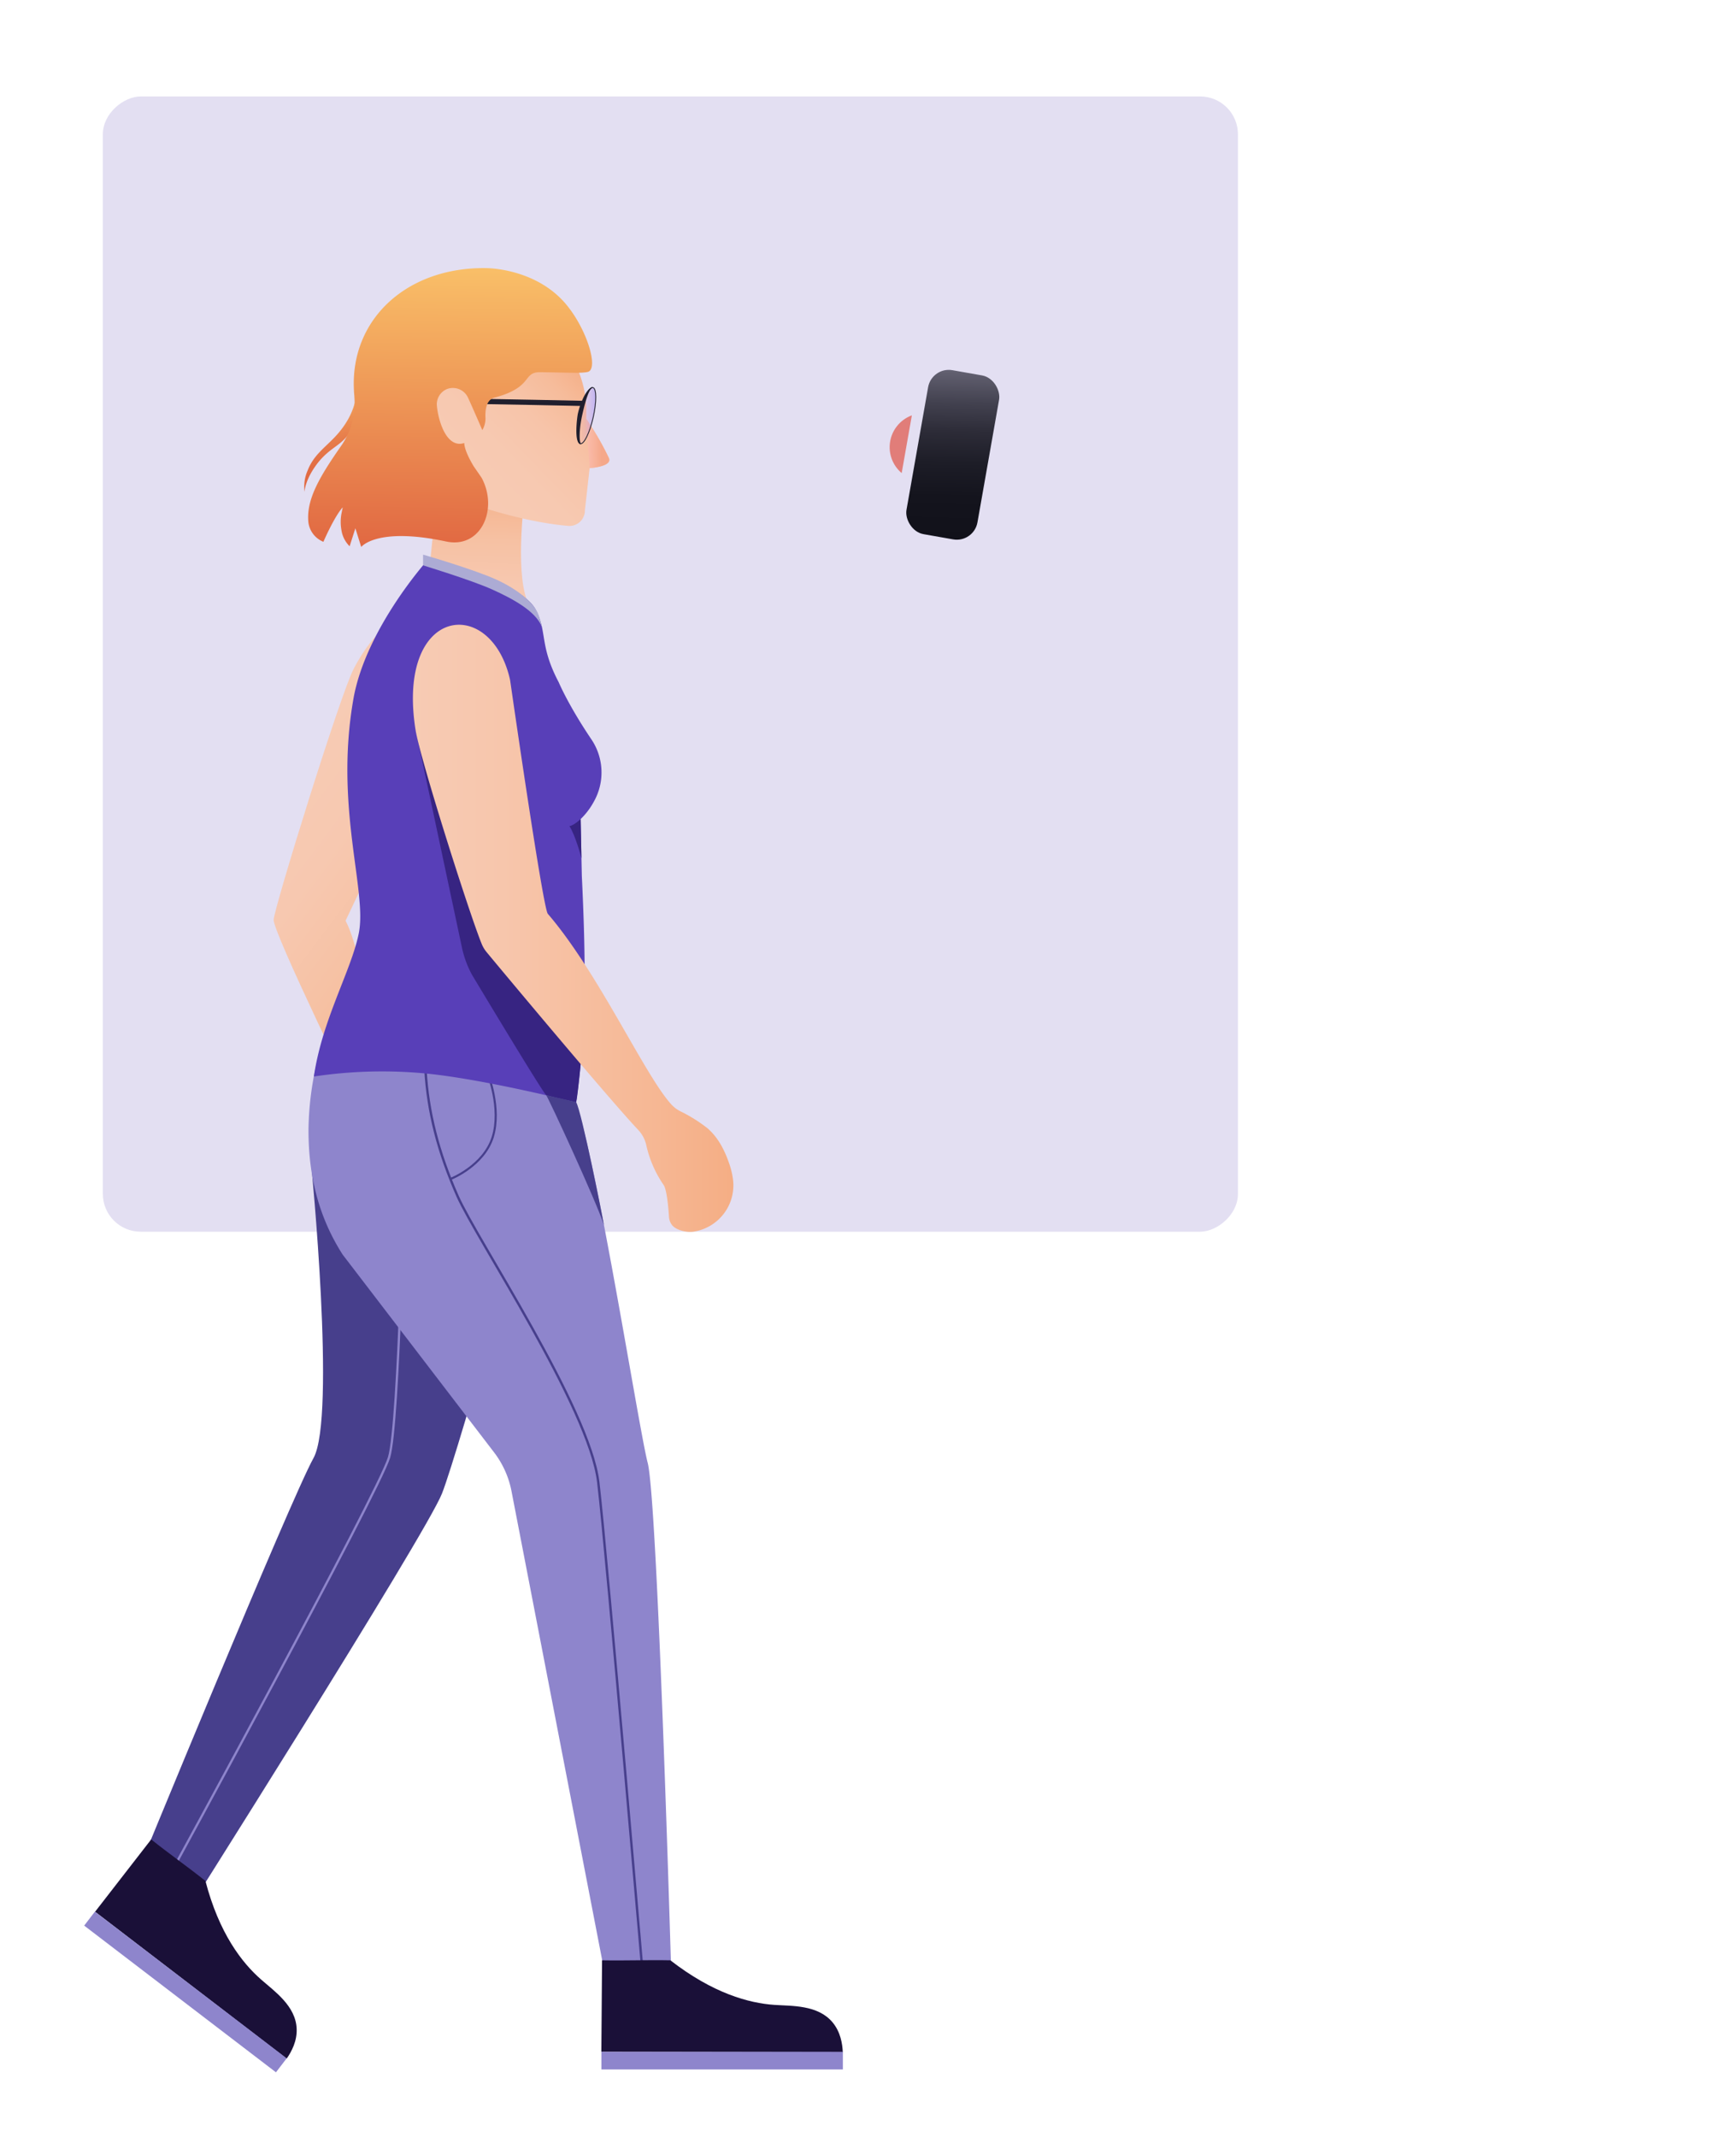
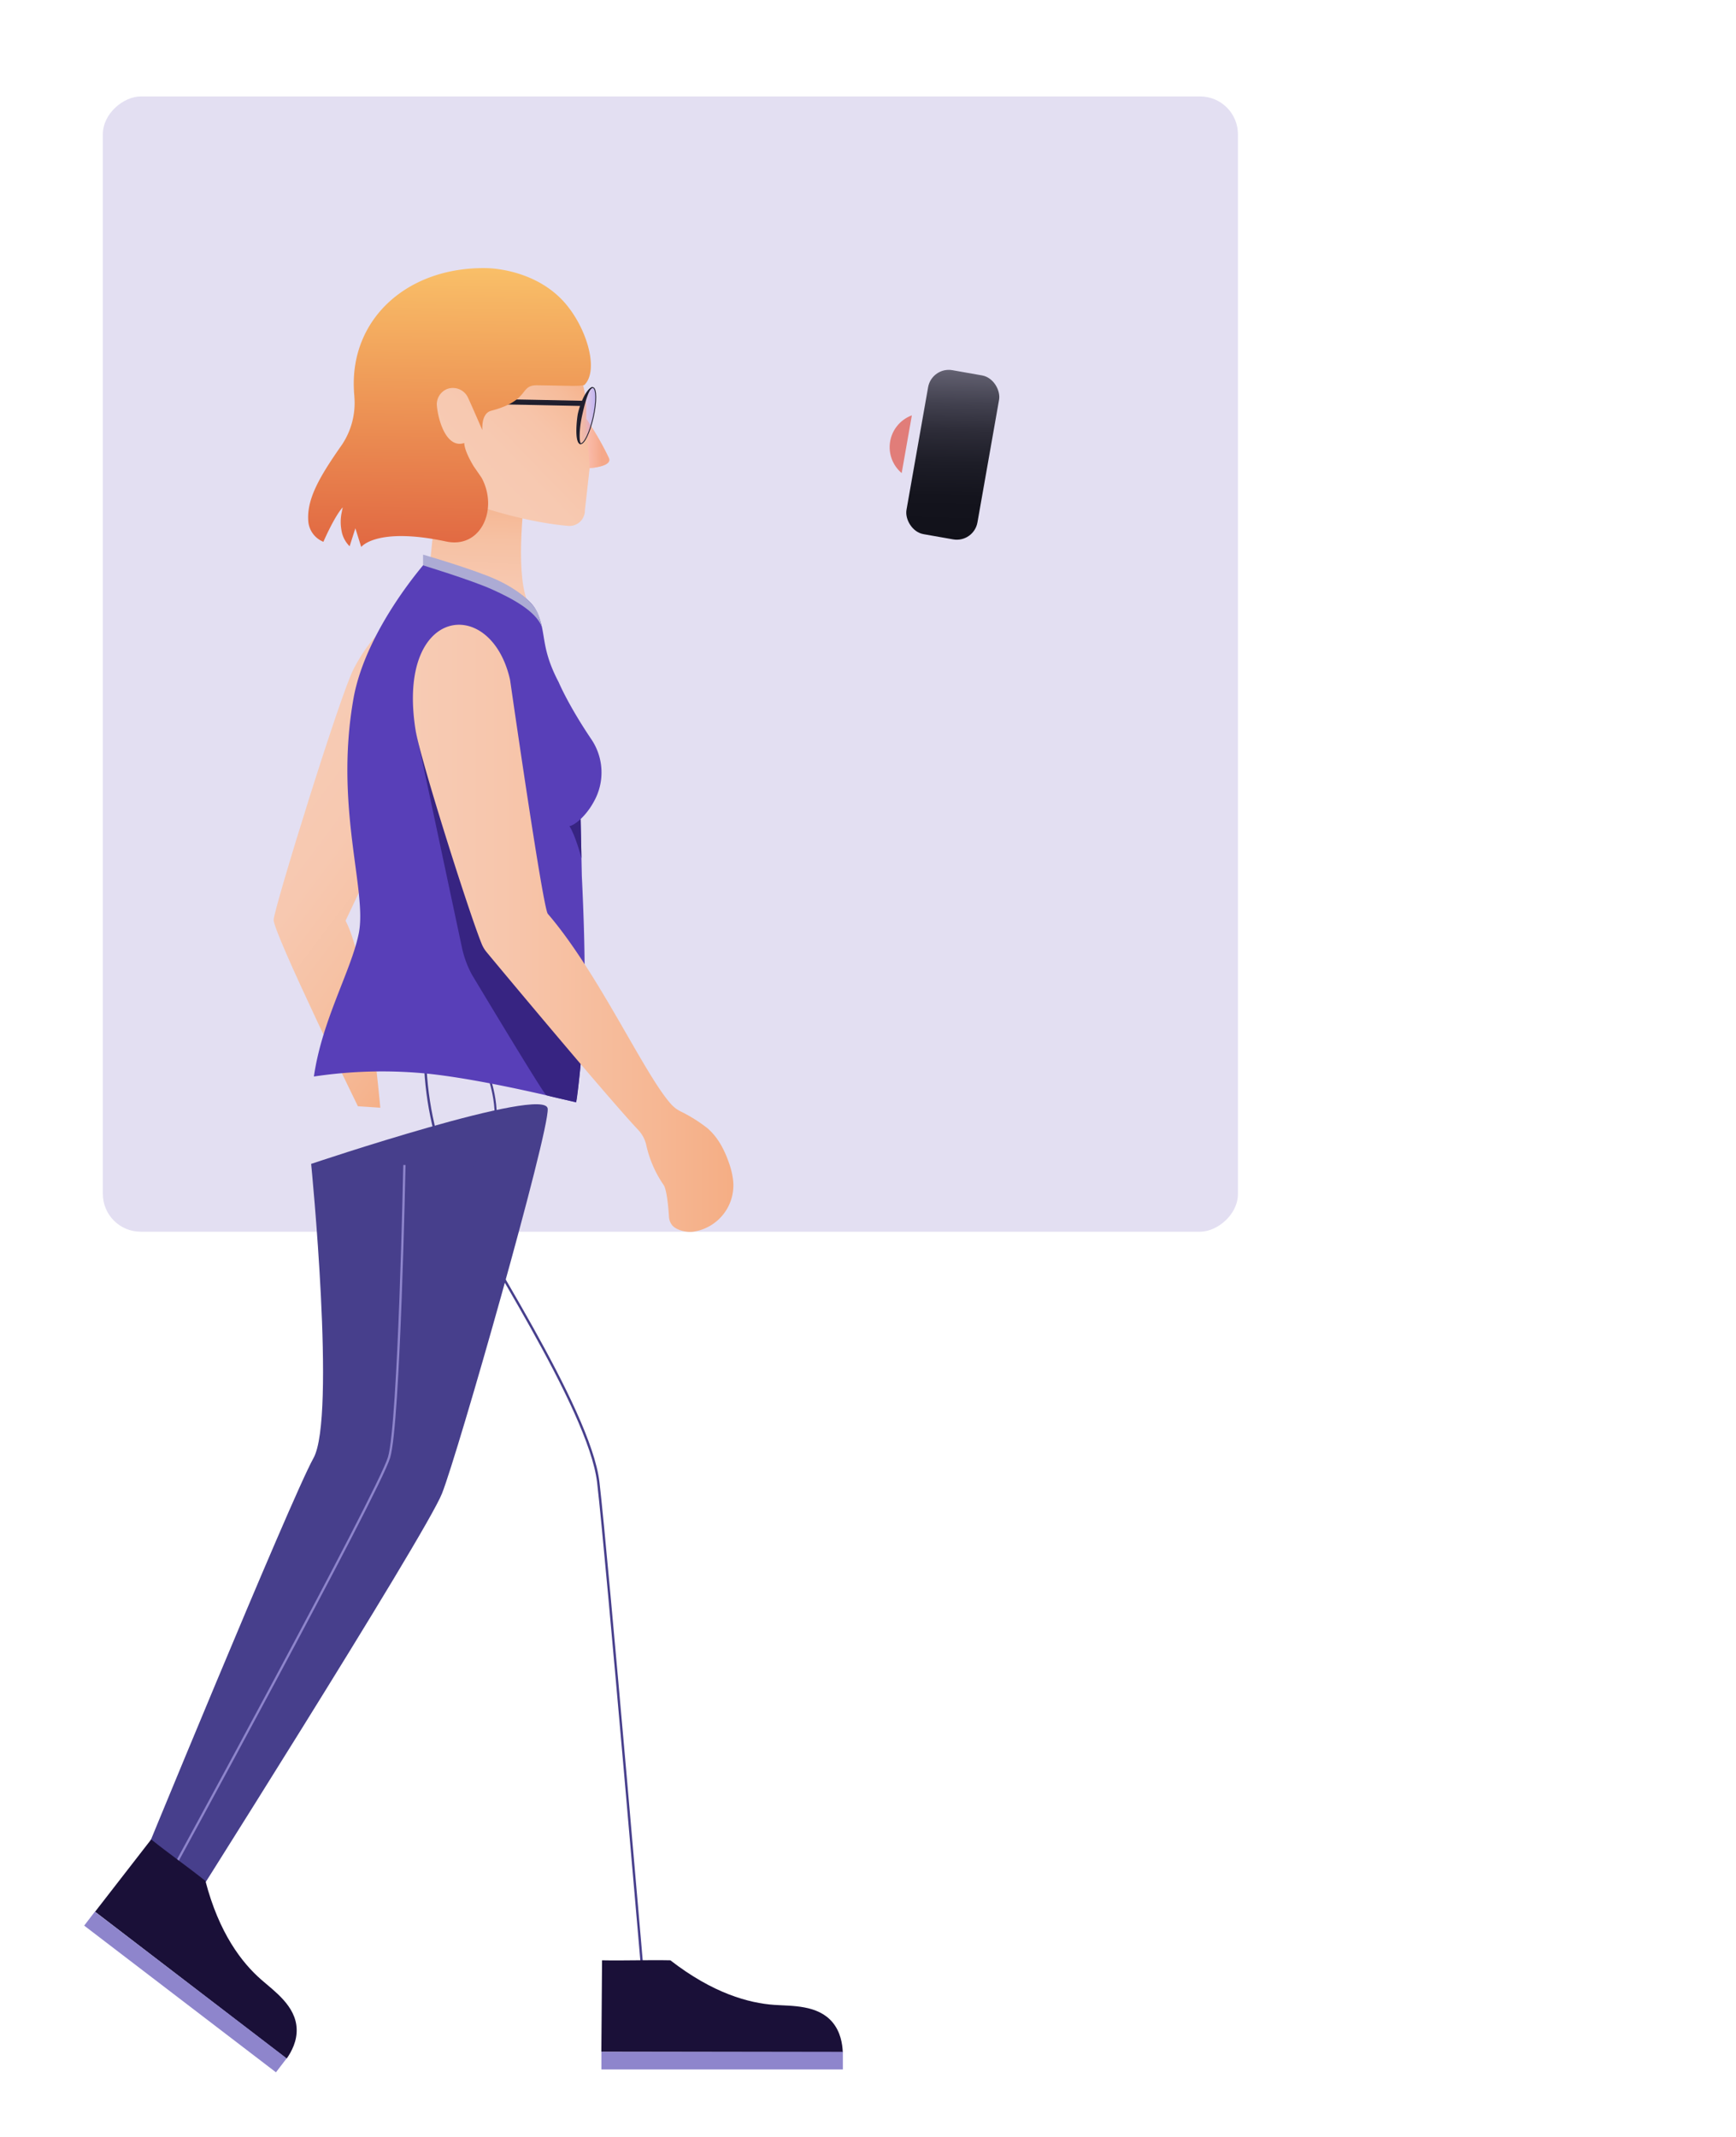
<svg xmlns="http://www.w3.org/2000/svg" xmlns:xlink="http://www.w3.org/1999/xlink" viewBox="0 0 650 800">
  <defs>
    <style>.cls-1{fill:#fff;}.cls-2{fill:#e3dff2;}.cls-3{fill:url(#linear-gradient);}.cls-4{fill:url(#linear-gradient-2);}.cls-5{fill:url(#linear-gradient-3);}.cls-6{fill:#473f8c;}.cls-10,.cls-16,.cls-7,.cls-9{fill:none;}.cls-7{stroke:#8e85cc;stroke-width:0.85px;}.cls-10,.cls-16,.cls-17,.cls-7,.cls-9{stroke-miterlimit:10;}.cls-8{fill:#8e85cc;}.cls-10,.cls-9{stroke:#473f8c;}.cls-9{stroke-width:0.89px;}.cls-10{stroke-width:0.79px;}.cls-11{fill:#583fb8;}.cls-12{fill:#372482;}.cls-13{fill:url(#linear-gradient-4);}.cls-14{fill:url(#linear-gradient-5);}.cls-15{opacity:0.8;fill:url(#Unbenannter_Verlauf_103);}.cls-16,.cls-17{stroke:#201f2e;}.cls-16{stroke-width:1.95px;}.cls-17{stroke-width:0.32px;fill:url(#linear-gradient-6);}.cls-18{fill:#201f2e;}.cls-19{fill:#e17d79;}.cls-20{fill:url(#linear-gradient-7);}.cls-21{fill:url(#linear-gradient-8);}.cls-22{fill:#acabd4;}.cls-23{fill:#1a1038;}</style>
    <linearGradient id="linear-gradient" x1="-951.13" y1="888.35" x2="-949.31" y2="924.93" gradientTransform="matrix(1.19, -0.18, 0.15, 0.99, 1115.08, -906)" gradientUnits="userSpaceOnUse">
      <stop offset="0" stop-color="#f9bf68" />
      <stop offset="0.04" stop-color="#f7b965" />
      <stop offset="0.32" stop-color="#ee9656" />
      <stop offset="0.58" stop-color="#e77d4b" />
      <stop offset="0.81" stop-color="#e26d44" />
      <stop offset="1" stop-color="#e16842" />
    </linearGradient>
    <linearGradient id="linear-gradient-2" x1="453.61" y1="-3330.74" x2="565.49" y2="-3330.74" gradientTransform="matrix(0.75, 0.6, -0.55, 0.73, -2073.61, 2460.09)" gradientUnits="userSpaceOnUse">
      <stop offset="0" stop-color="#f7cbb4" />
      <stop offset="0.29" stop-color="#f7c8b0" />
      <stop offset="0.59" stop-color="#f6c1a3" />
      <stop offset="0.89" stop-color="#f5b48f" />
      <stop offset="1" stop-color="#f5ae85" />
    </linearGradient>
    <linearGradient id="linear-gradient-3" x1="-342.89" y1="414.05" x2="-342.89" y2="345.31" gradientTransform="matrix(1.11, 0.04, 0.02, 0.82, 553.23, -90.37)" xlink:href="#linear-gradient-2" />
    <linearGradient id="linear-gradient-4" x1="149.96" y1="356.59" x2="269.51" y2="356.59" gradientTransform="matrix(1, 0, 0, 1, 4.04, -8.56)" gradientUnits="userSpaceOnUse">
      <stop offset="0" stop-color="#f7cbb4" />
      <stop offset="0.29" stop-color="#f7c6ac" />
      <stop offset="0.74" stop-color="#f6b895" />
      <stop offset="1" stop-color="#f5ae85" />
    </linearGradient>
    <linearGradient id="linear-gradient-5" x1="230.38" y1="118.91" x2="281.36" y2="67.94" gradientTransform="translate(-64.3 63.07) rotate(0.75)" gradientUnits="userSpaceOnUse">
      <stop offset="0" stop-color="#f7cbb4" />
      <stop offset="0.39" stop-color="#f7c9b1" />
      <stop offset="0.63" stop-color="#f7c4a9" />
      <stop offset="0.82" stop-color="#f6bc9b" />
      <stop offset="0.99" stop-color="#f5af87" />
      <stop offset="1" stop-color="#f5ae85" />
    </linearGradient>
    <linearGradient id="Unbenannter_Verlauf_103" x1="284.96" y1="99.24" x2="293.85" y2="99.24" gradientTransform="translate(-64.3 63.07) rotate(0.75)" gradientUnits="userSpaceOnUse">
      <stop offset="0" stop-color="#fcbeb1" />
      <stop offset="0.42" stop-color="#f8ad96" />
      <stop offset="0.66" stop-color="#f5a385" />
    </linearGradient>
    <linearGradient id="linear-gradient-6" x1="216.25" y1="155.62" x2="223.07" y2="155.62" gradientTransform="translate(323.38 -92.8) rotate(77.35)" gradientUnits="userSpaceOnUse">
      <stop offset="0" stop-color="#fcbeb1" stop-opacity="0.2" />
      <stop offset="0.35" stop-color="#deacc6" stop-opacity="0.29" />
      <stop offset="1" stop-color="#9b85f5" stop-opacity="0.5" />
    </linearGradient>
    <linearGradient id="linear-gradient-7" x1="107.71" y1="86.55" x2="106.95" y2="149.93" gradientTransform="matrix(1.06, -0.17, 0.19, 0.98, 221.03, 72.45)" gradientUnits="userSpaceOnUse">
      <stop offset="0" stop-color="#646273" />
      <stop offset="0.02" stop-color="#605e6e" />
      <stop offset="0.19" stop-color="#434250" />
      <stop offset="0.36" stop-color="#2d2c38" />
      <stop offset="0.55" stop-color="#1d1d27" />
      <stop offset="0.75" stop-color="#14141d" />
      <stop offset="1" stop-color="#11111a" />
    </linearGradient>
    <linearGradient id="linear-gradient-8" x1="234.14" y1="34.07" x2="234.14" y2="139.14" gradientTransform="translate(-64.3 63.07) rotate(0.75)" gradientUnits="userSpaceOnUse">
      <stop offset="0" stop-color="#f9bf68" />
      <stop offset="1" stop-color="#e16842" />
    </linearGradient>
  </defs>
  <g id="Layer_2" data-name="Layer 2">
    <g id="Layer_1-2" data-name="Layer 1">
      <rect class="cls-1" width="650" height="800" />
      <rect class="cls-2" x="38.51" y="36.11" width="425" height="425" rx="14.15" transform="translate(2.4 499.62) rotate(-90)" />
-       <path class="cls-3" d="M133.72,143a26.45,26.45,0,0,1-4,15c-5,8.2-11.49,10.29-14.54,18.15a14.9,14.9,0,0,0-1.13,8c0-.84.44-4.32,3.69-9.13,4.41-6.53,8.69-7.61,11.79-11.24C137.79,154.13,133.87,143,133.72,143Z" />
      <path class="cls-4" d="M142.39,414.69s-4.63-54.22-13-70c.12-.13,20.94-44.54,20.94-44.54l18.35-39.21c12.21-27.61-16.08-49-36.22-10.62-5,9.45-29.74,89.33-30,94S134,414.14,134,414.14Z" />
      <path class="cls-5" d="M164.52,176.57l-4.21,41c-.74,7.09,6.76,13.59,16.47,14.61h0c9.7,1,25.31,4.78,20.59-7.29s-.71-40.92-.71-40.92Z" />
      <path class="cls-6" d="M116.5,435.72s9.42,94.82.87,110.15S50.63,703,50.63,703l14.51,20.4s94.24-148.79,100.36-164.3,40.12-135,39.58-144S116.5,435.72,116.5,435.72Z" />
      <path class="cls-7" d="M151.42,436.14s-1.93,96.51-5.73,109.42-83,158-83,158" />
-       <path class="cls-8" d="M121.29,388.3a115.83,115.83,0,0,0-5.78,34.37c-.1,18.57,4.35,33.8,12.78,47L185,543.73a34.72,34.72,0,0,1,6.6,14.94L225.89,736l25.37.54s-5.06-174.71-8.75-188.9S219.82,410.82,213.2,408.43,121.29,388.3,121.29,388.3Z" />
      <path class="cls-9" d="M241.72,751.6S227.29,582.68,224,554.85,178.45,464,171.29,447.72s-11.07-31.26-12-47.37" />
      <path class="cls-10" d="M182.6,401.87s5.24,13,1.9,23.78-15.68,15.66-15.68,15.66" />
      <path class="cls-11" d="M215.7,412.72c4.1-28,3.58-54.91,2.15-84.82l-.45-21.26a26.55,26.55,0,0,0,4.92-6.48,22.19,22.19,0,0,0-.87-23.34c-8.77-13-12.24-21.38-12.24-21.38-7.39-14-4.17-19-8.77-27.44-4.8-8.8-31.71-18.26-40.56-18.07,0,0-22.95,25.54-27.55,51.7-7.15,40.73,5.23,71.79,2,87.8-2.78,13.9-13.72,32.26-16.8,53.58a172.28,172.28,0,0,1,40.65-1.25C180.53,403.76,215.7,412.72,215.7,412.72Z" />
      <path class="cls-12" d="M176.68,364.85s26,43.34,27.78,45.08c0,.27,11.24,2.67,11.24,2.67.53-.82,2.8-24.89,2.84-27.55s-62.95-112-62.95-112L173,354.92A38.21,38.21,0,0,0,176.68,364.85Z" />
      <path class="cls-13" d="M273.05,435.65a30.19,30.19,0,0,1,1.38,5.68,17.55,17.55,0,0,1-14.84,19.77h0c-2.4.36-6-.47-7.67-2.14a5.43,5.43,0,0,1-1.44-3.48c-.2-3.15-.78-10.08-2-11.86a42.49,42.49,0,0,1-6.54-15.1,12.14,12.14,0,0,0-3-5.54c-10.82-11.47-50-58.39-56.7-66.48a11.79,11.79,0,0,1-1.88-3.12c-4.83-11.87-23.1-69.54-24.77-80.11-7.28-46.17,27.81-50.58,35.26-19.33a11,11,0,0,1,.21,1.12c1.06,7.37,12.27,85,14.06,87.05,19,22.09,36.25,60.41,46.25,71.36a11.88,11.88,0,0,0,3.4,2.57A55.94,55.94,0,0,1,265,422.46C268.24,425.34,270.87,429.28,273.05,435.65Z" />
      <path class="cls-14" d="M164,184a38,38,0,0,1-14.15-30.42c.27-20.57,16.08-37,35.33-36.78s34.62,17.13,34.35,37.69c0,.15,0,2.16,0,2.31A106.8,106.8,0,0,1,228,171.5c1.09,2.62-4.23,3.49-7.23,3.77L219,191a5.8,5.8,0,0,1-6.19,5.89C189.46,194.85,164,184,164,184Z" />
      <path class="cls-15" d="M220.77,175.27c3-.28,8.32-1.15,7.23-3.77a106.8,106.8,0,0,0-8.54-14.68Z" />
      <path class="cls-16" d="M180.12,150.28c2.7,0,38.19.74,38.19.74" />
      <ellipse class="cls-17" cx="219.66" cy="155.62" rx="10.76" ry="2.53" transform="translate(19.71 335.85) rotate(-77.35)" />
      <path class="cls-18" d="M221.88,144.92a1.31,1.31,0,0,0-.87.35c-1.84,1.36-3.74,5.59-4.64,9.59-.26,1.16-1.58,11,1,11.45l.11-.38c-.57-.4-.76-4.86.55-10.7s2.63-9.74,3.82-10Z" />
      <path class="cls-19" d="M341.42,155.5a12.69,12.69,0,0,0-3.81,21.6Z" />
      <rect class="cls-20" x="343.26" y="139.09" width="26.98" height="62.33" rx="7.85" transform="translate(34.98 -59.36) rotate(10)" />
-       <path class="cls-21" d="M210.44,112.23c-10-10.39-24.17-11.81-28.52-11.86-29.61-.39-50.87,19.18-49.39,45.83,0,.7.15,1.79.16,2.48A28.12,28.12,0,0,1,128,166.54c-8.11,11.57-13.11,20-12.59,28.29a9.07,9.07,0,0,0,5.68,8s4-9.29,7.23-12.91l-.4,2a17.14,17.14,0,0,0-.07,6.58,10.68,10.68,0,0,0,3.06,6l2.15-6.73,2.19,7s5.74-7.61,31.8-2.05c13,2.76,19.56-12,13.35-23.72-.19-.35-2.86-4.15-3.07-4.49-3.76-6.26-3.49-8.67-3.49-8.67-6.53,2.17-9.68-8-10.25-13.8a6.18,6.18,0,0,1,4-6.48,5.42,5.42,0,0,1,.84-.21,6.23,6.23,0,0,1,6.87,3.67c1.24,2.62,5.29,12,5.29,12a8.61,8.61,0,0,0,1.17-4.9c-.15-4.5,1.23-6.69,3.31-7.24,14.88-3.93,10.36-9.63,17.25-9.54,12.44.16,14.94.42,17.6-.07C224.63,138.51,219.4,121.58,210.44,112.23Z" />
+       <path class="cls-21" d="M210.44,112.23c-10-10.39-24.17-11.81-28.52-11.86-29.61-.39-50.87,19.18-49.39,45.83,0,.7.15,1.79.16,2.48A28.12,28.12,0,0,1,128,166.54c-8.11,11.57-13.11,20-12.59,28.29a9.07,9.07,0,0,0,5.68,8s4-9.29,7.23-12.91l-.4,2a17.14,17.14,0,0,0-.07,6.58,10.68,10.68,0,0,0,3.06,6l2.15-6.73,2.19,7s5.74-7.61,31.8-2.05c13,2.76,19.56-12,13.35-23.72-.19-.35-2.86-4.15-3.07-4.49-3.76-6.26-3.49-8.67-3.49-8.67-6.53,2.17-9.68-8-10.25-13.8a6.18,6.18,0,0,1,4-6.48,5.42,5.42,0,0,1,.84-.21,6.23,6.23,0,0,1,6.87,3.67c1.24,2.62,5.29,12,5.29,12c-.15-4.5,1.23-6.69,3.31-7.24,14.88-3.93,10.36-9.63,17.25-9.54,12.44.16,14.94.42,17.6-.07C224.63,138.51,219.4,121.58,210.44,112.23Z" />
      <path class="cls-22" d="M202.84,234.53c-2.41-5.81-10.8-10.34-18.44-13.8-8-3.62-25.83-9-26-9.09v-4c.68.18,19.13,5.57,27.37,9.31,8.47,3.85,14.49,9.13,15.83,13.2S202.84,234.53,202.84,234.53Z" />
      <path class="cls-12" d="M217.4,306.64s-2.57,2.43-4.2,2.63c2.27,3.41,4.51,12,4.51,12Z" />
      <path class="cls-23" d="M251,733.87c-8.46-.18-17.12.17-25.58,0l-.26,34.27,90.4.14c-.14-3.24-.87-7.6-3.79-11.13-5.49-6.66-15.26-6.13-21.87-6.59C280.41,749.89,267,746.28,251,733.87Z" />
      <rect class="cls-8" x="225.19" y="768.14" width="90.4" height="6.59" />
-       <path class="cls-6" d="M204.5,410c1.06,1.48,18.42,39,21.63,48.57-.29-1.82-8.39-42.84-10.44-46C215.71,412.58,204.5,410,204.5,410Z" />
      <path class="cls-23" d="M76.92,704.16c-6.61-5.28-13.71-10.26-20.32-15.54l-21,27.07,71.73,55c1.85-2.66,3.92-6.57,3.75-11.14-.32-8.63-8.4-14.14-13.36-18.52C90.53,734.73,82,723.69,76.92,704.16Z" />
      <rect class="cls-8" x="24.28" y="742.47" width="90.4" height="6.59" transform="translate(467.3 111.15) rotate(37.41)" />
    </g>
  </g>
</svg>